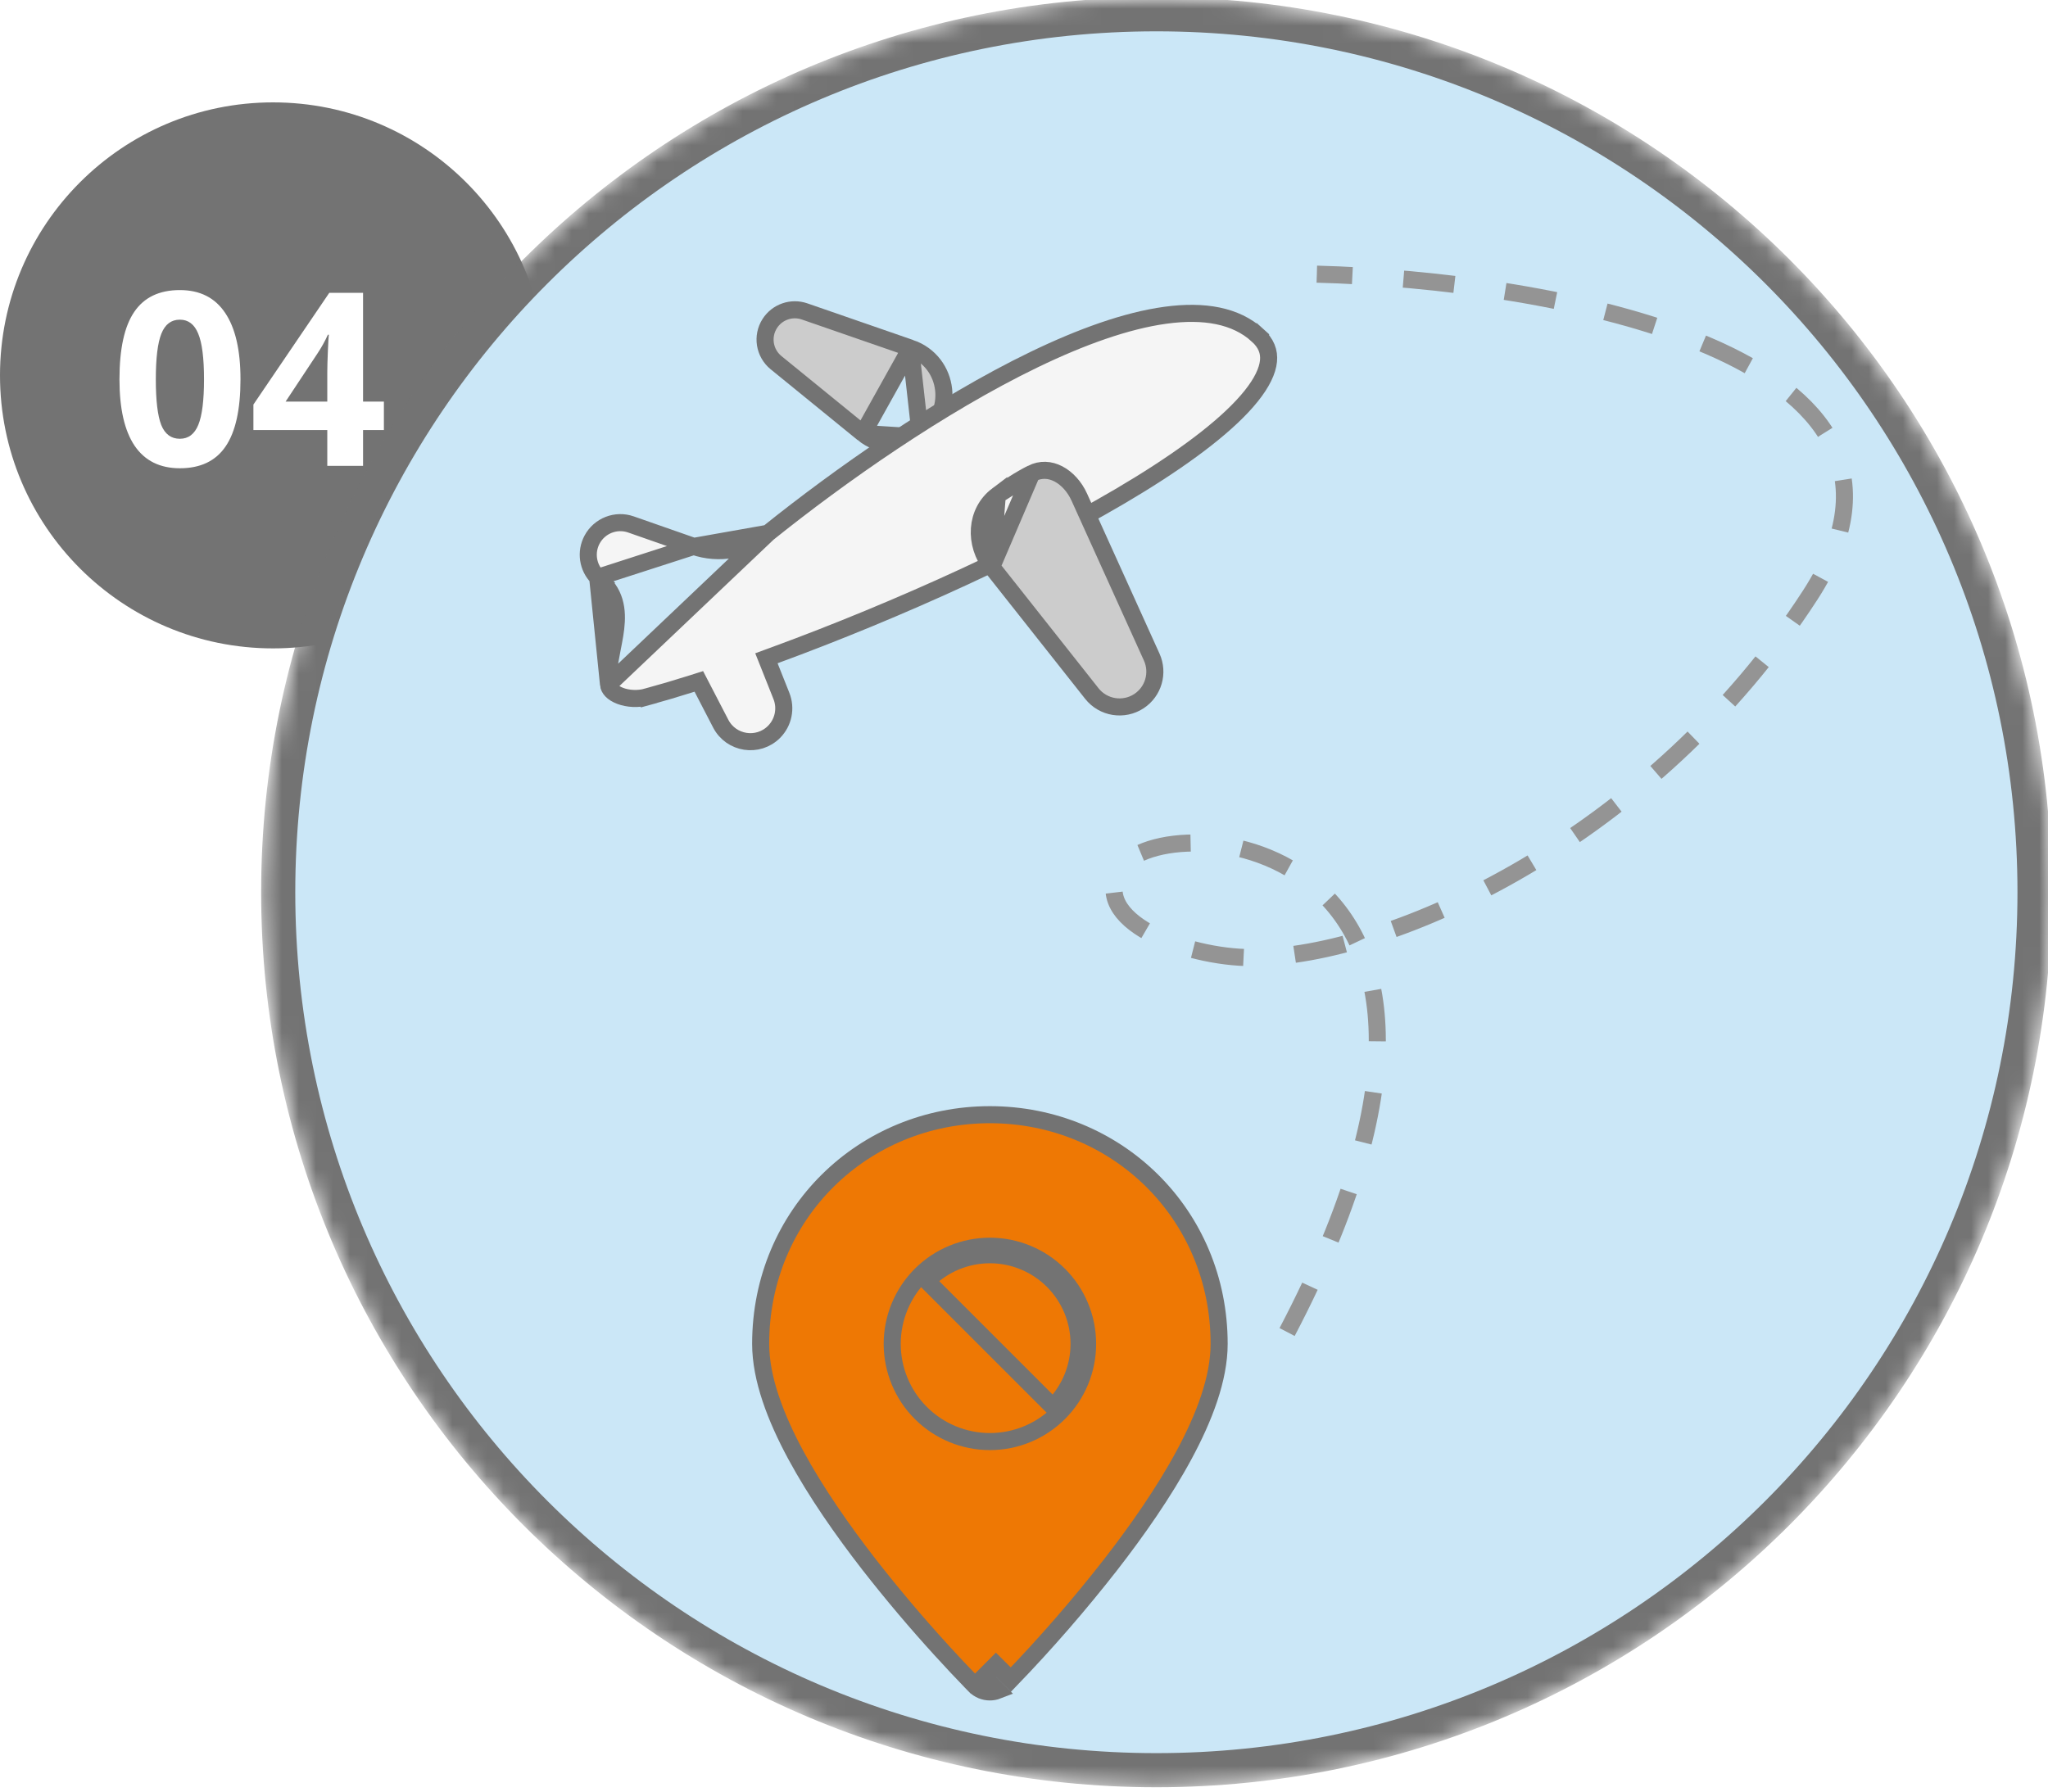
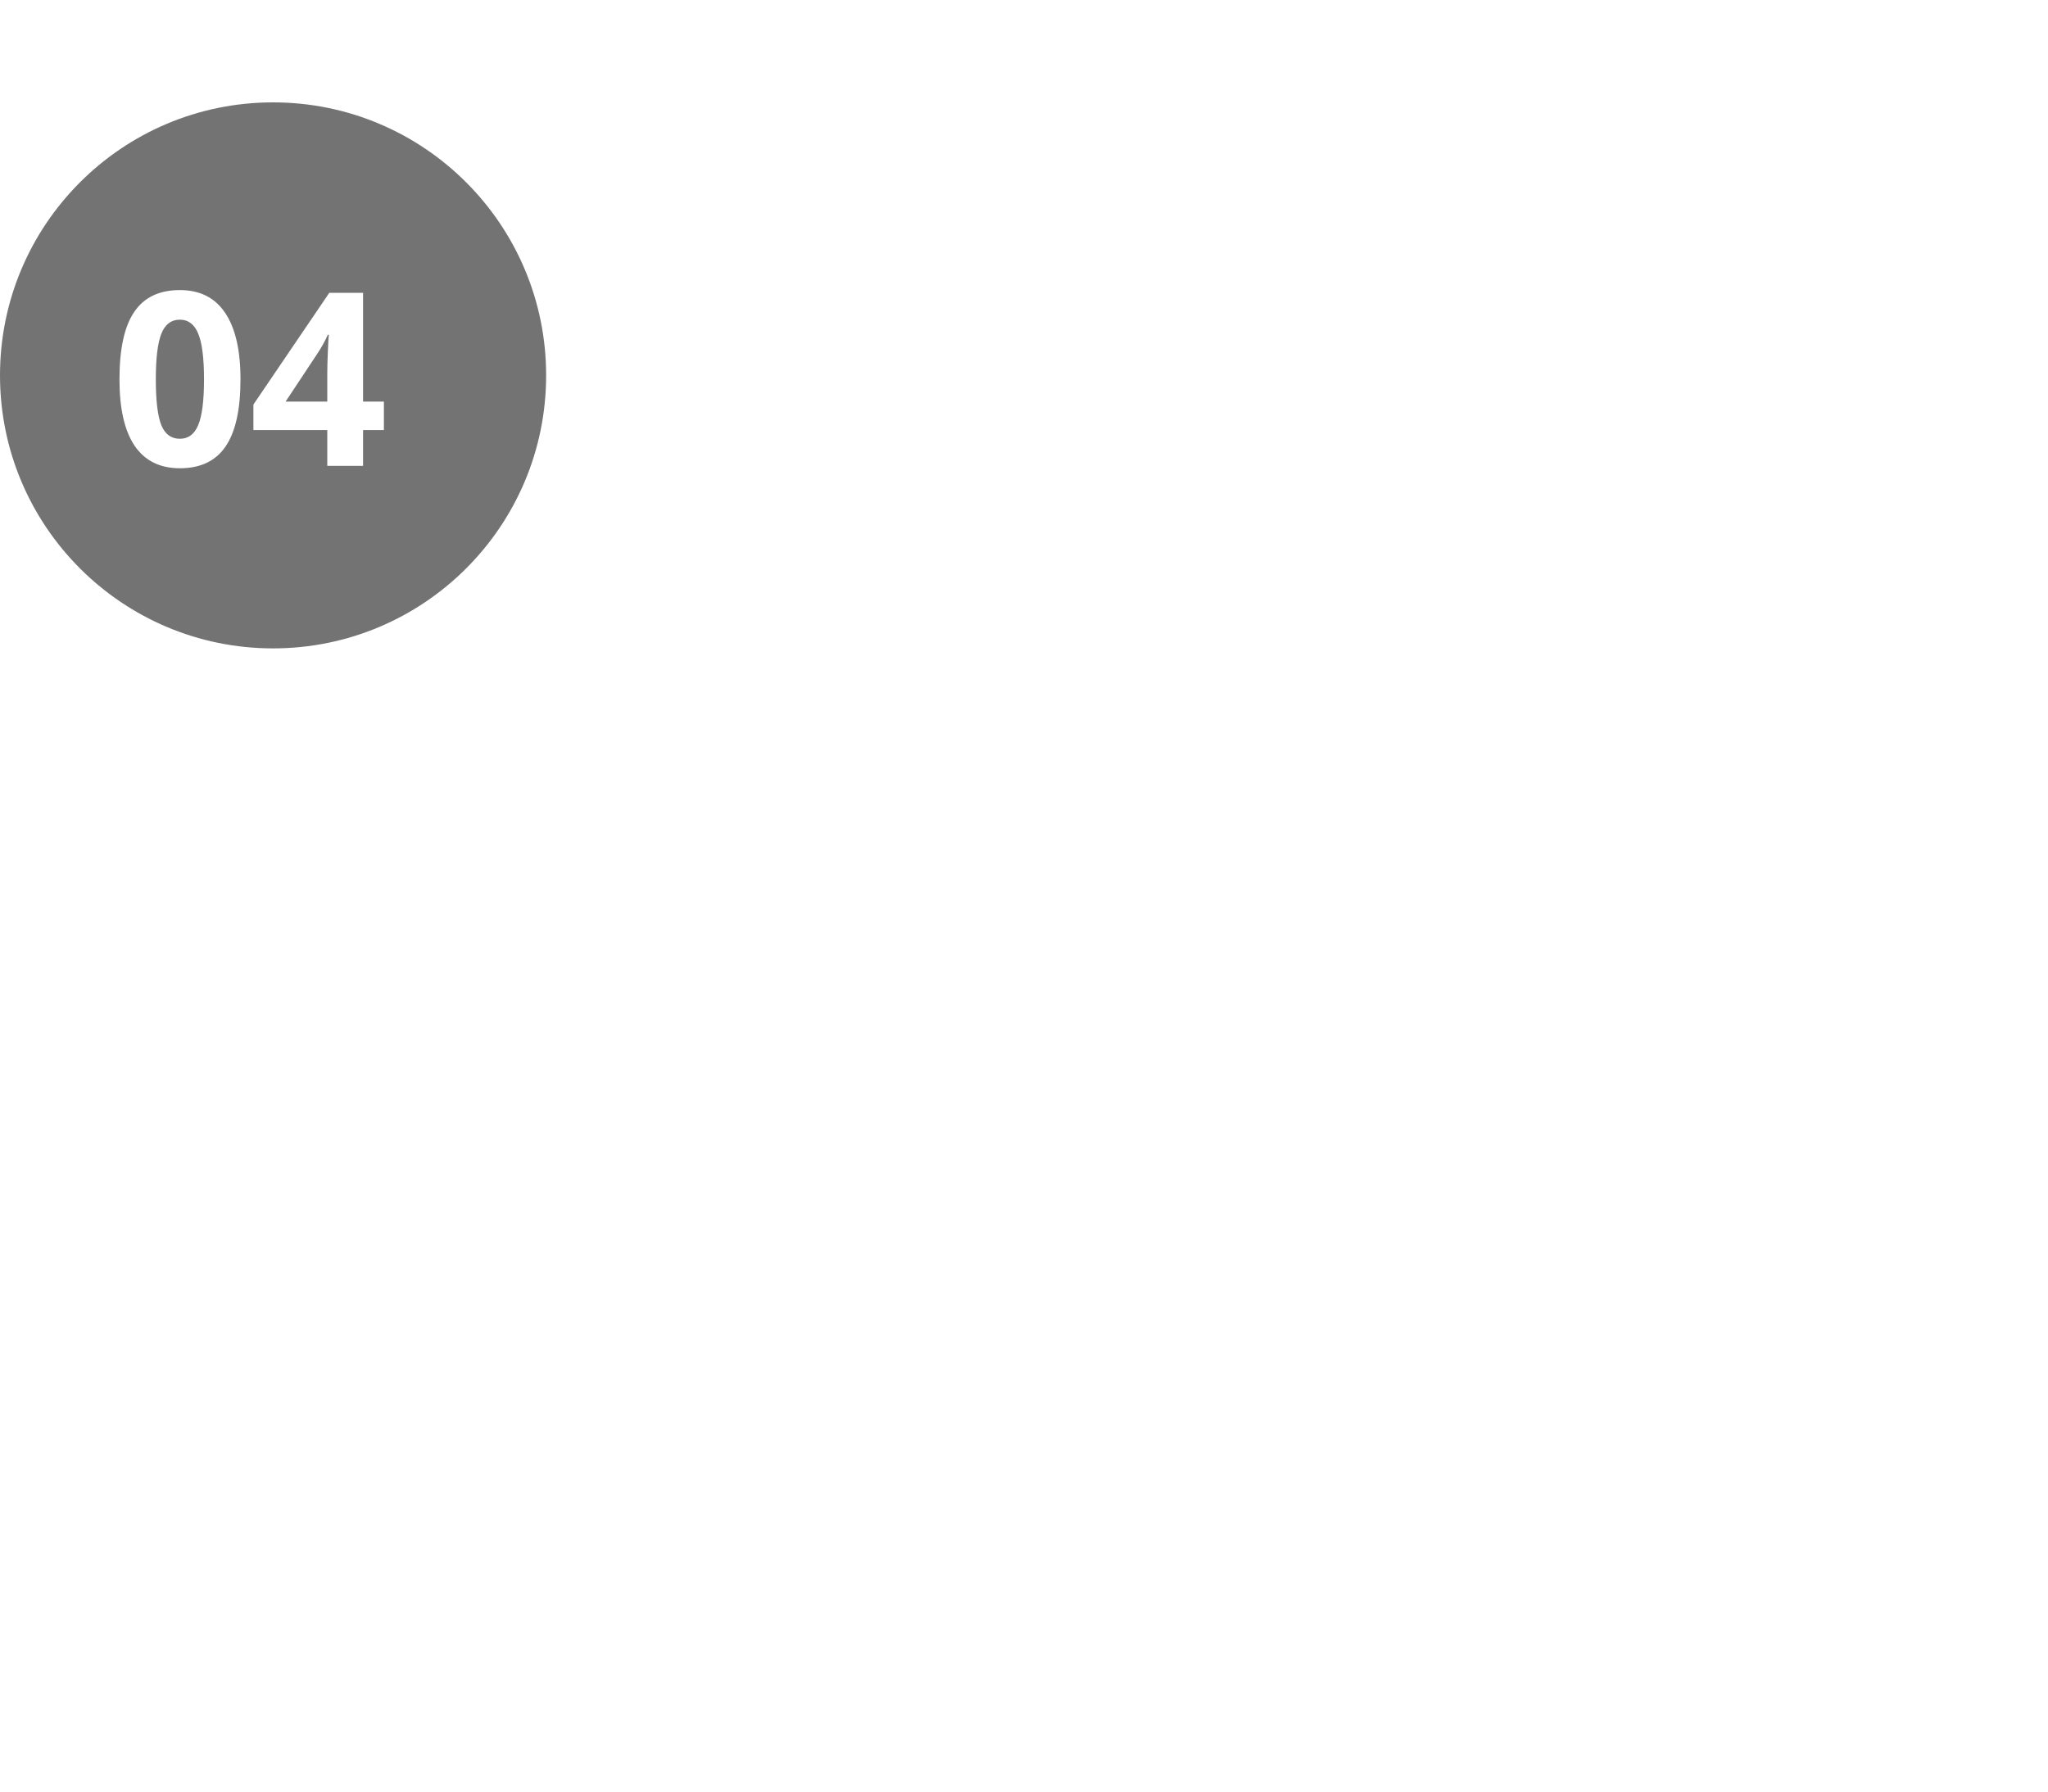
<svg xmlns="http://www.w3.org/2000/svg" width="120" height="105" viewBox="0 0 120 105" fill="none">
  <g clip-path="url(#clip0_1666_51384)">
    <path d="M16 38C24.837 38 32 30.837 32 22C32 13.163 24.837 6 16 6C7.163 6 0 13.163 0 22C0 30.837 7.163 38 16 38Z" fill="#737373" />
    <path d="M14.091 22.232C14.091 24.003 13.8 25.315 13.217 26.166C12.639 27.017 11.746 27.443 10.539 27.443C9.368 27.443 8.485 27.003 7.888 26.125C7.296 25.246 7 23.948 7 22.232C7 20.442 7.289 19.123 7.867 18.277C8.446 17.426 9.336 17 10.539 17C11.709 17 12.593 17.444 13.189 18.332C13.791 19.22 14.091 20.52 14.091 22.232ZM9.13 22.232C9.13 23.476 9.237 24.369 9.449 24.91C9.667 25.447 10.03 25.715 10.539 25.715C11.038 25.715 11.399 25.442 11.621 24.896C11.843 24.351 11.954 23.462 11.954 22.232C11.954 20.988 11.841 20.095 11.614 19.553C11.392 19.008 11.034 18.735 10.539 18.735C10.034 18.735 9.674 19.008 9.456 19.553C9.239 20.095 9.13 20.988 9.13 22.232ZM22.494 25.202H21.273V27.304H19.177V25.202H14.848V23.71L19.295 17.16H21.273V23.536H22.494V25.202ZM19.177 23.536V21.816C19.177 21.529 19.189 21.112 19.212 20.567C19.235 20.021 19.254 19.704 19.268 19.616H19.212C19.041 19.995 18.835 20.365 18.595 20.726L16.735 23.536H19.177Z" fill="white" />
    <mask id="mask0_1666_51384" style="mask-type:alpha" maskUnits="userSpaceOnUse" x="15" y="-1" width="106" height="106">
-       <path d="M67.756 103.746C96.174 103.746 119.211 80.709 119.211 52.291C119.211 23.873 96.174 0.836 67.756 0.836C39.338 0.836 16.301 23.873 16.301 52.291C16.301 80.709 39.338 103.746 67.756 103.746Z" fill="#F5F5F5" stroke="#2E2E2E" stroke-width="2" />
-     </mask>
+       </mask>
    <g mask="url(#mask0_1666_51384)">
-       <path d="M67.756 103.746C96.174 103.746 119.211 80.709 119.211 52.291C119.211 23.873 96.174 0.836 67.756 0.836C39.338 0.836 16.301 23.873 16.301 52.291C16.301 80.709 39.338 103.746 67.756 103.746Z" fill="#CBE7F7" stroke="#737373" stroke-width="2" />
+       <path d="M67.756 103.746C119.211 23.873 96.174 0.836 67.756 0.836C39.338 0.836 16.301 23.873 16.301 52.291C16.301 80.709 39.338 103.746 67.756 103.746Z" fill="#CBE7F7" stroke="#737373" stroke-width="2" />
      <path d="M62.05 82.809L62.05 82.809C60.976 83.883 59.52 84.486 58.002 84.486C56.484 84.486 55.028 83.883 53.954 82.809C52.881 81.736 52.278 80.279 52.278 78.761C52.278 77.243 52.881 75.787 53.954 74.713C53.954 74.713 53.954 74.713 53.954 74.713M62.05 82.809L61.697 82.456C62.676 81.476 63.227 80.146 63.227 78.761C63.227 77.375 62.676 76.046 61.697 75.067C60.717 74.087 59.388 73.537 58.002 73.537C56.617 73.537 55.288 74.087 54.308 75.067L53.954 74.713M62.05 82.809C63.124 81.736 63.727 80.279 63.727 78.761C63.727 77.243 63.124 75.787 62.05 74.713C60.977 73.64 59.52 73.037 58.002 73.037C56.484 73.037 55.028 73.64 53.954 74.713M62.05 82.809L53.954 74.713M58.355 97.563L57.649 98.271L57.65 98.272L57.65 98.272L58.454 99.074C58.31 99.13 58.157 99.159 58.001 99.159C57.838 99.159 57.676 99.127 57.526 99.065C57.379 99.003 57.245 98.915 57.132 98.804L57.123 98.794L57.113 98.784L57.084 98.754L57.083 98.754L56.978 98.647C56.978 98.646 56.977 98.646 56.977 98.645C56.367 98.017 55.767 97.38 55.178 96.733L55.178 96.732C53.697 95.109 52.278 93.43 50.926 91.698C49.381 89.707 47.811 87.467 46.623 85.265C45.453 83.093 44.57 80.807 44.57 78.761C44.57 71.138 50.596 65.329 58.002 65.329C65.408 65.329 71.434 71.138 71.434 78.761C71.434 80.808 70.551 83.093 69.382 85.263L69.382 85.263C68.193 87.469 66.625 89.707 65.079 91.698C63.248 94.043 61.296 96.292 59.231 98.434L58.355 97.563L58.355 97.563Z" fill="#EE7804" stroke="#737373" />
      <g filter="url(#filter0_d_1666_51384)">
        <path d="M50.566 21.403L50.566 21.403C51.528 22.187 52.881 22.273 53.935 21.619L50.566 21.403ZM50.566 21.403L45.471 17.254C45.471 17.254 45.471 17.254 45.471 17.254C44.783 16.693 44.625 15.705 45.105 14.958L45.105 14.958C45.541 14.28 46.383 13.989 47.144 14.252C47.144 14.252 47.144 14.252 47.144 14.252L52.793 16.209L52.793 16.209L53.353 16.403L53.353 16.403M50.566 21.403L53.353 16.403M53.353 16.403C55.664 17.204 56.013 20.328 53.935 21.619L53.353 16.403Z" fill="#CCCCCC" stroke="#737373" />
        <path d="M35.019 29.84L35.019 29.84L35.336 30.157L34.983 30.511L35.336 30.157C36.233 31.054 36.187 32.194 36.024 33.203C35.983 33.459 35.932 33.719 35.882 33.971L35.878 33.993C35.829 34.241 35.782 34.483 35.741 34.723C35.658 35.221 35.613 35.685 35.656 36.122L35.019 29.84ZM35.019 29.84C34.432 29.253 34.3 28.351 34.694 27.62L34.694 27.62C35.132 26.806 36.097 26.431 36.969 26.736C36.969 26.736 36.969 26.736 36.969 26.736L40.648 28.023M35.019 29.84L40.648 28.023M40.648 28.023C42.137 28.544 43.776 28.233 44.996 27.253M40.648 28.023L44.996 27.253M44.996 27.253C49.177 23.895 55.061 19.748 60.588 17.077C63.354 15.74 66.001 14.788 68.285 14.476C70.573 14.163 72.411 14.502 73.669 15.635L74.004 15.264L73.669 15.635C74.198 16.112 74.378 16.615 74.326 17.157C74.27 17.735 73.944 18.423 73.313 19.211C72.053 20.785 69.735 22.567 66.761 24.4C60.833 28.054 52.486 31.799 45.389 34.402L44.907 34.579L45.097 35.056L45.786 36.788L45.786 36.788C46.075 37.514 45.904 38.342 45.352 38.895C44.416 39.831 42.839 39.587 42.23 38.411L41.141 36.309L40.947 35.935L40.546 36.062C39.611 36.357 38.725 36.62 37.9 36.846L38.032 37.328L37.9 36.846C37.374 36.991 36.788 36.954 36.339 36.783C35.875 36.607 35.678 36.347 35.656 36.122L44.996 27.253Z" fill="#F5F5F5" stroke="#737373" />
        <path d="M58.108 29.225L58.108 29.225L63.975 36.646C64.641 37.488 65.841 37.681 66.738 37.09C67.587 36.53 67.903 35.436 67.483 34.509L63.24 25.136L63.24 25.136C62.961 24.519 62.512 24.031 62.012 23.772C61.523 23.519 60.985 23.481 60.453 23.748L58.108 29.225ZM58.108 29.225C57.038 27.873 57.148 25.997 58.435 25.027L58.108 29.225ZM58.435 25.027C59.079 24.542 59.769 24.091 60.453 23.748L58.435 25.027Z" fill="#CCCCCC" stroke="#737373" />
      </g>
    </g>
-     <path d="M75.417 78.066C90.742 48.809 68.103 47.068 65.665 50.899C63.714 53.964 69.496 56.123 73.327 56.123C81.52 56.123 96.872 49.087 106.067 34.876C115.262 20.666 90.626 16.417 77.159 16.068" stroke="#949494" stroke-dasharray="3 3" />
  </g>
  <defs>
    <filter id="filter0_d_1666_51384" x="25.969" y="9.656" width="56.865" height="42.312" filterUnits="userSpaceOnUse" color-interpolation-filters="sRGB">
      <feFlood flood-opacity="0" result="BackgroundImageFix" />
      <feColorMatrix in="SourceAlpha" type="matrix" values="0 0 0 0 0 0 0 0 0 0 0 0 0 0 0 0 0 0 127 0" result="hardAlpha" />
      <feOffset dy="4" />
      <feGaussianBlur stdDeviation="4" />
      <feComposite in2="hardAlpha" operator="out" />
      <feColorMatrix type="matrix" values="0 0 0 0 0.58 0 0 0 0 0.58 0 0 0 0 0.58 0 0 0 0.2 0" />
      <feBlend mode="normal" in2="BackgroundImageFix" result="effect1_dropShadow_1666_51384" />
      <feBlend mode="normal" in="SourceGraphic" in2="effect1_dropShadow_1666_51384" result="shape" />
    </filter>
    <clipPath id="clip0_1666_51384">
      <rect width="120" height="105" fill="white" />
    </clipPath>
  </defs>
</svg>